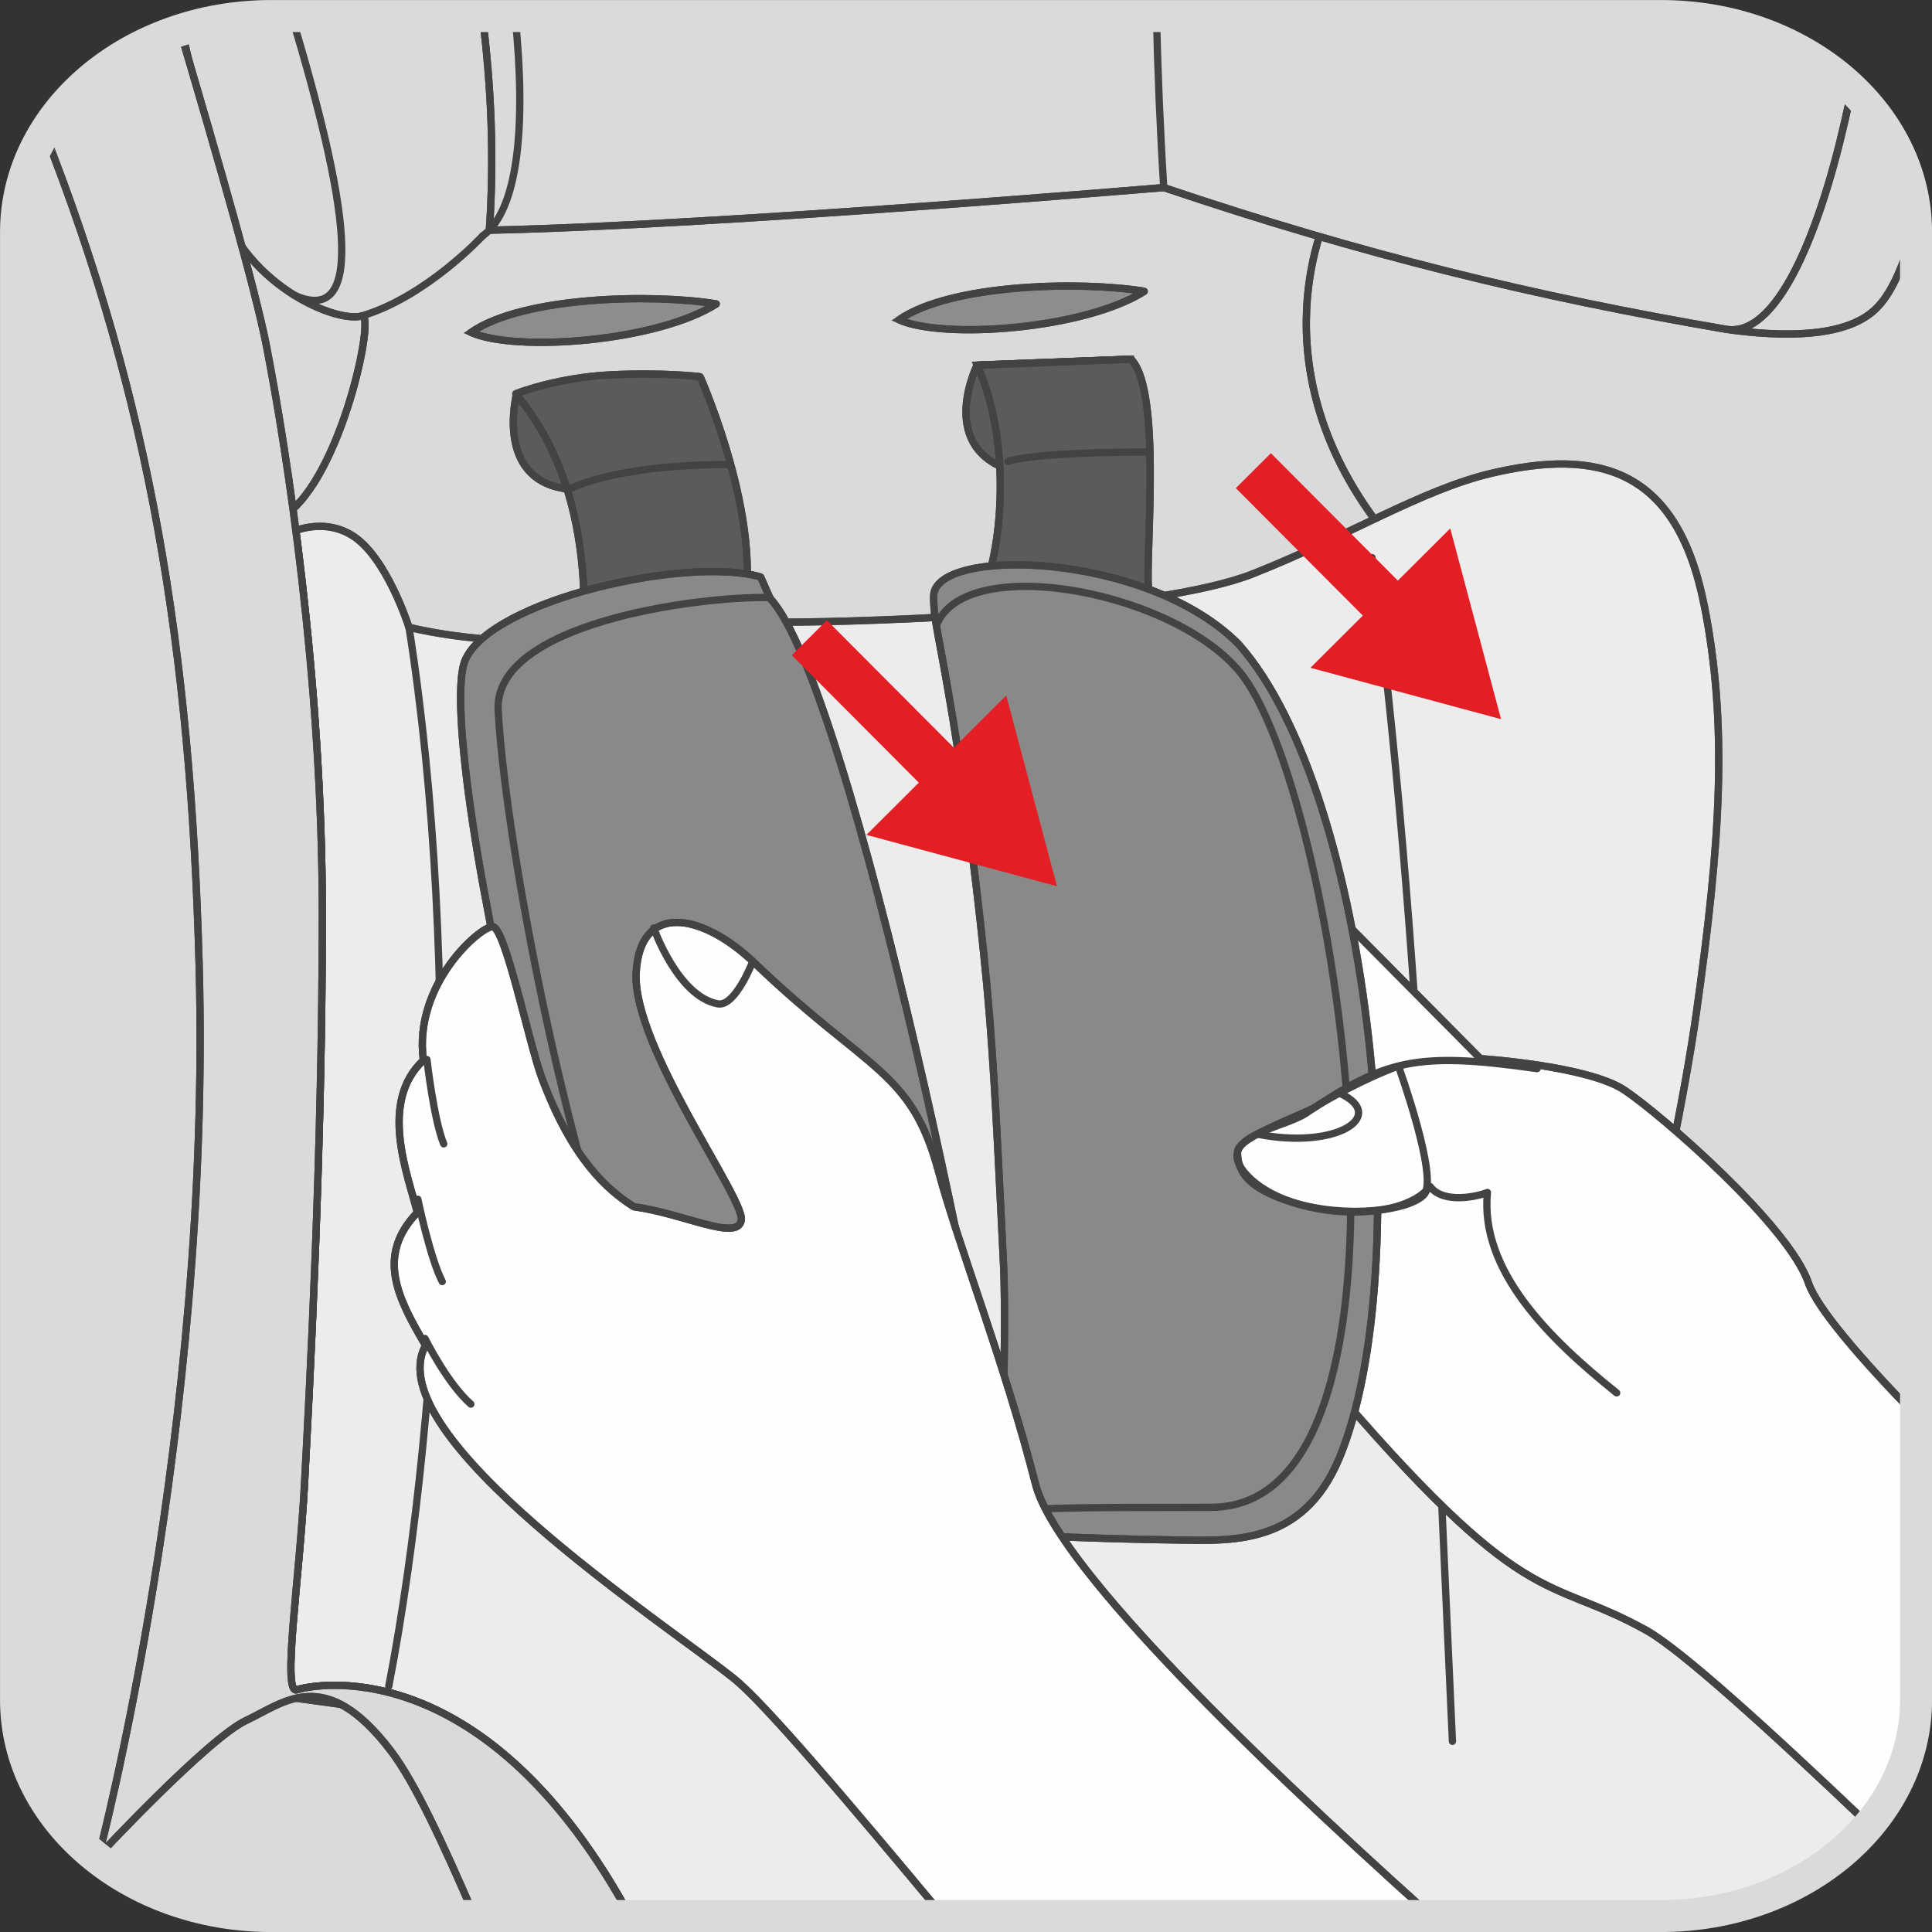
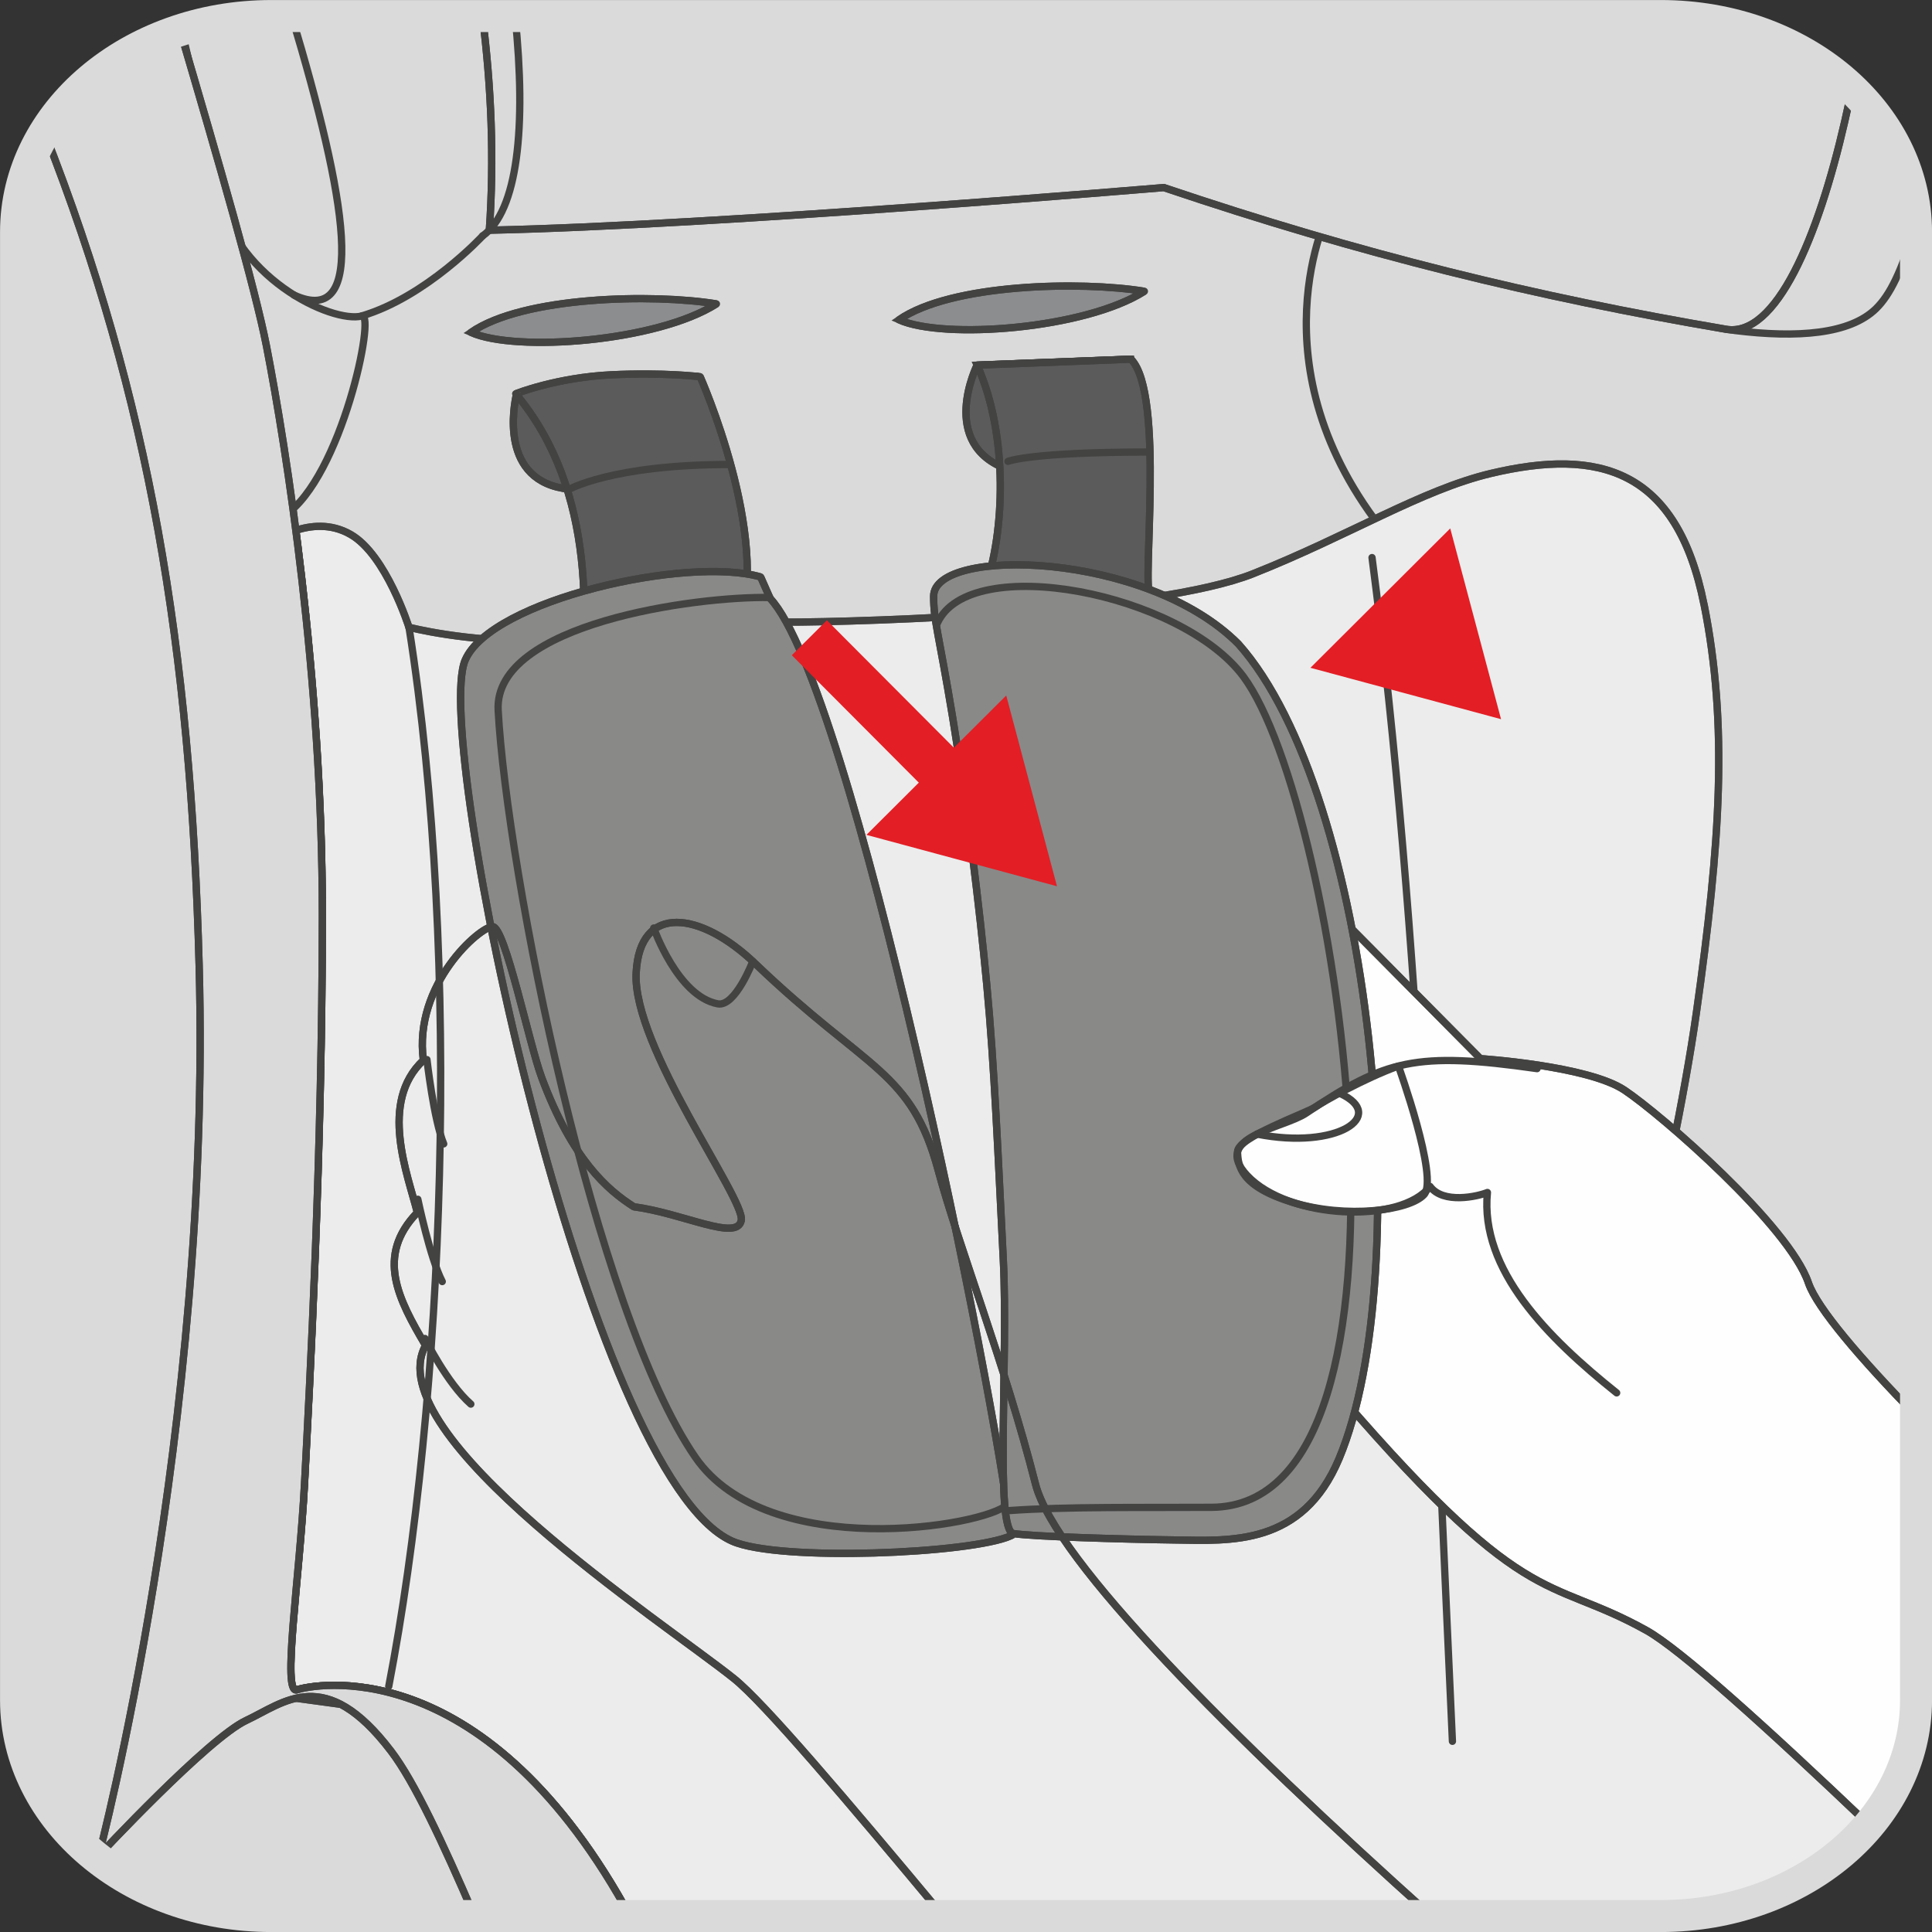
<svg xmlns="http://www.w3.org/2000/svg" xml:space="preserve" width="22mm" height="22mm" version="1.1" style="shape-rendering:geometricPrecision; text-rendering:geometricPrecision; image-rendering:optimizeQuality; fill-rule:evenodd; clip-rule:evenodd" viewBox="0 0 265.04 265.04">
  <rect x="0" y="0" width="265.04" height="265.04" fill="#333333" stroke="none" />
  <defs>
    <style type="text/css">
   
    .str4 {stroke:#E31E25;stroke-width:6.79;stroke-miterlimit:10}
    .str2 {stroke:#5B5B5B;stroke-width:1;stroke-miterlimit:10}
    .str0 {stroke:#434342;stroke-width:1;stroke-miterlimit:10}
    .str3 {stroke:#434342;stroke-width:1;stroke-miterlimit:4}
    .str5 {stroke:#DADADA;stroke-width:4.39;stroke-linecap:round;stroke-miterlimit:10}
    .str1 {stroke:#434342;stroke-width:1;stroke-linecap:round;stroke-linejoin:round;stroke-miterlimit:22.926}
    .fil1 {fill:none}
    .fil8 {fill:none;fill-rule:nonzero}
    .fil6 {fill:#FEFEFE}
    .fil2 {fill:#ECECEC}
    .fil0 {fill:#DADADA}
    .fil5 {fill:#898988}
    .fil3 {fill:#5B5B5B}
    .fil4 {fill:#8C8D8E}
    .fil7 {fill:#E31E25;fill-rule:nonzero}
   
  </style>
  </defs>
  <g id="Слой_x0020_1">
    <path class="fil0" d="M262.8 234.88c-1.55,0.62 -2.65,0.63 -3.1,-0.27 -0.5,-0.99 0.82,-4.39 3.15,-10.14l0 -192.67c0,-16.35 -15.67,-29.62 -35,-29.62l0 0 -190.66 0c-19.33,0 -35,13.26 -35,29.62l0 0 0 201.41c0,16.36 15.67,29.62 35,29.62l0 0 190.66 0c18.67,0 33.93,-12.37 34.94,-27.96z" />
    <path class="fil1 str0" d="M262.8 234.88c-1.55,0.62 -2.65,0.63 -3.1,-0.27 -0.5,-0.99 0.82,-4.39 3.15,-10.14" />
    <path class="fil1 str1" d="M262.8 234.88c-1.55,0.62 -2.65,0.63 -3.1,-0.27 -0.5,-0.99 0.82,-4.39 3.15,-10.14" />
    <path class="fil1 str1" d="M262.85 201.18c-5.07,16.6 -9.27,28.33 -10.48,30.99 -2.74,6.05 0.99,11.89 9.65,7.47" />
    <path class="fil0" d="M182.29 29c9.81,3.43 36.36,12.97 55.71,16.34 8.6,1.06 15.76,0.51 19.35,-2.99 1.94,-1.9 3.52,-5.09 5.48,-11.65 -0.7,-15.84 -16.09,-28.5 -34.97,-28.5l0 0 -190.66 0c-4.33,0 -8.47,0.67 -12.29,1.88 2.42,10.32 4.19,18.09 4.67,21.08 2.09,12.94 16.04,19.24 20.06,18.19 1.94,-0.51 -2.78,22.13 -10.56,27.35l-2.72 6.45c2.6,16.36 7.86,36.84 7.86,59.61 0,22.77 -0.7,41.01 -1.39,56.61 0.92,2.63 -2.49,17.95 -1.31,17.97 26.35,0.21 131.37,-3.54 150.19,-18.96 0,0 0.8,-116.18 -1.48,-118.99 -18.8,-23.22 -7.84,-44.49 -7.94,-44.39z" />
-     <path class="fil1 str0" d="M182.29 29c9.81,3.43 36.36,12.97 55.71,16.34 8.6,1.06 15.76,0.51 19.35,-2.99 1.94,-1.9 3.52,-5.09 5.48,-11.65m-237.92 -26.62c2.42,10.32 4.19,18.09 4.67,21.08 2.09,12.94 16.04,19.24 20.06,18.19 1.94,-0.51 -2.78,22.13 -10.56,27.35l-2.72 6.45c2.6,16.36 7.86,36.84 7.86,59.61 0,22.77 -0.7,41.01 -1.39,56.61 0.92,2.63 -2.49,17.95 -1.31,17.97 26.35,0.21 131.37,-3.54 150.19,-18.96 0,0 0.8,-116.18 -1.48,-118.99 -18.8,-23.22 -7.84,-44.49 -7.94,-44.39" />
    <path class="fil1 str1" d="M182.29 29c9.81,3.43 36.36,12.97 55.71,16.34 8.6,1.06 15.76,0.51 19.35,-2.99 1.94,-1.9 3.52,-5.09 5.48,-11.65m-237.92 -26.62c2.42,10.32 4.19,18.09 4.67,21.08 2.09,12.94 16.04,19.24 20.06,18.19 1.94,-0.51 -2.78,22.13 -10.56,27.35l-2.72 6.45c2.6,16.36 7.86,36.84 7.86,59.61 0,22.77 -0.7,41.01 -1.39,56.61 0.92,2.63 -2.49,17.95 -1.31,17.97 26.35,0.21 131.37,-3.54 150.19,-18.96 0,0 0.8,-116.18 -1.48,-118.99 -18.8,-23.22 -7.84,-44.49 -7.94,-44.39" />
    <path class="fil2" d="M233.77 82.92c3.3,16.57 2.26,32.61 -1.05,55.99 -3.3,23.37 -12.78,59.33 -12.78,59.33 0,0 11.11,1.25 24.55,9.34 5.94,3.57 12.14,9.06 18.35,15.4l0 10.25 0 0c0,16.36 -15.67,29.62 -35,29.62l-141.48 0c-0.28,-0.57 -0.5,-1.01 -0.66,-1.3 -19.87,-35.33 -42.89,-30.43 -44.98,-29.74 -2.1,0.71 0.35,-15.04 1.05,-28.33 0.7,-13.3 2.44,-45.48 2.44,-78.02 0,-19.08 -1.68,-37.69 -3.63,-52.7 1.92,-0.63 4.75,-1.04 7.52,0.56 4.88,2.79 8,12.73 8,12.73 0,0 7.89,2.05 17.69,1.82 11.84,-0.28 26.47,-2.52 33.41,-2.52 12.69,0 51.45,-1.39 64.67,-6.63 13.21,-5.23 23.12,-11.51 32.68,-13.78 14.79,-3.5 25.5,-0.63 29.21,17.97zm-187 150.9l-6.22 -0.85c1.88,-0.44 3.92,-0.36 6.22,0.85z" />
    <path class="fil1 str2" d="M233.77 82.92c3.3,16.57 2.26,32.61 -1.05,55.99 -3.3,23.37 -12.78,59.33 -12.78,59.33 0,0 11.11,1.25 24.55,9.34 5.94,3.57 12.14,9.06 18.35,15.4m-176.48 39.87c-0.28,-0.57 -0.5,-1.01 -0.66,-1.3 -19.87,-35.33 -42.89,-30.43 -44.98,-29.74 -2.1,0.71 0.35,-15.04 1.05,-28.33 0.7,-13.3 2.44,-45.48 2.44,-78.02 0,-19.08 -1.68,-37.69 -3.63,-52.7 1.92,-0.63 4.75,-1.04 7.52,0.56 4.88,2.79 8,12.73 8,12.73 0,0 7.89,2.05 17.69,1.82 11.84,-0.28 26.47,-2.52 33.41,-2.52 12.69,0 51.45,-1.39 64.67,-6.63 13.21,-5.23 23.12,-11.51 32.68,-13.78 14.79,-3.5 25.5,-0.63 29.21,17.97m-187 150.9l-6.22 -0.85c1.88,-0.44 3.92,-0.36 6.22,0.85" />
    <path class="fil1 str1" d="M233.77 82.92c3.3,16.57 2.26,32.61 -1.05,55.99 -3.3,23.37 -12.78,59.33 -12.78,59.33 0,0 11.11,1.25 24.55,9.34 5.94,3.57 12.14,9.06 18.35,15.4m-176.48 39.87c-0.28,-0.57 -0.5,-1.01 -0.66,-1.3 -19.87,-35.33 -42.89,-30.43 -44.98,-29.74 -2.1,0.71 0.35,-15.04 1.05,-28.33 0.7,-13.3 2.44,-45.48 2.44,-78.02 0,-19.08 -1.68,-37.69 -3.63,-52.7 1.92,-0.63 4.75,-1.04 7.52,0.56 4.88,2.79 8,12.73 8,12.73 0,0 7.89,2.05 17.69,1.82 11.84,-0.28 26.47,-2.52 33.41,-2.52 12.69,0 51.45,-1.39 64.67,-6.63 13.21,-5.23 23.12,-11.51 32.68,-13.78 14.79,-3.5 25.5,-0.63 29.21,17.97m-187 150.9l-6.22 -0.85c1.88,-0.44 3.92,-0.36 6.22,0.85" />
    <path class="fil0" d="M236.78 45.17c6.87,1.17 12.64,-12.59 16.29,-28.52 0.35,-1.51 0.67,-3 0.96,-4.49 -6.41,-6.11 -15.76,-9.96 -26.17,-9.96l0 0 -161.68 0c1.23,9.77 1.63,19.58 0.95,29.38 31.27,-0.66 92.52,-5.85 92.52,-5.85 27.1,9.15 51.05,15 77.14,19.44z" />
    <path class="fil1 str0" d="M236.78 45.17c6.87,1.17 12.64,-12.59 16.29,-28.52 0.35,-1.51 0.67,-3 0.96,-4.49m-187.85 -9.96c1.23,9.77 1.63,19.58 0.95,29.38 31.27,-0.66 92.52,-5.85 92.52,-5.85 27.1,9.15 51.05,15 77.14,19.44" />
    <path class="fil1 str1" d="M236.78 45.17c6.87,1.17 12.64,-12.59 16.29,-28.52 0.35,-1.51 0.67,-3 0.96,-4.49m-187.85 -9.96c1.23,9.77 1.63,19.58 0.95,29.38 31.27,-0.66 92.52,-5.85 92.52,-5.85 27.1,9.15 51.05,15 77.14,19.44" />
-     <path class="fil1 str1" d="M158.65 2.2c0.18,7.73 0.5,15.61 1,23.54" />
    <path class="fil1 str1" d="M70.66 2.2c1.58,15.27 0.35,26.77 -4.45,30.16" />
    <path class="fil1 str1" d="M40.02 2.2c7.5,24.95 10.54,42.92 0.32,38.28" />
    <path class="fil1 str1" d="M66.21 32.36c0,0 -7.72,8.36 -16.58,10.98" />
    <path class="fil1 str1" d="M188.22 76.49c6.72,51.22 8.62,110.67 11.03,162.39" />
    <path class="fil3" d="M134.04 50.1c0,0 -5.42,10.84 4.2,14.3 9.61,3.47 19.02,-0.75 19.02,-0.75l-2.12 -14.37 -21.11 0.82z" />
    <path class="fil1 str3" d="M134.04 50.1c0,0 -5.42,10.84 4.2,14.3 9.61,3.47 19.02,-0.75 19.02,-0.75l-2.12 -14.37 -21.11 0.82" />
    <path class="fil1 str1" d="M134.04 50.1c0,0 -5.42,10.84 4.2,14.3 9.61,3.47 19.02,-0.75 19.02,-0.75l-2.12 -14.37 -21.11 0.82" />
    <path class="fil3" d="M155.15 49.27c4.69,4.73 1.47,31.26 2.61,32.22 1.13,0.96 -22.62,-0.86 -22.62,-0.86 2.65,-7.45 3.27,-20.83 -1.09,-30.54l21.11 -0.82z" />
    <path class="fil1 str3" d="M155.15 49.27c4.69,4.73 1.47,31.26 2.61,32.22 1.13,0.96 -22.62,-0.86 -22.62,-0.86 2.65,-7.45 3.27,-20.83 -1.09,-30.54l21.11 -0.82" />
    <path class="fil1 str1" d="M155.15 49.27c4.69,4.73 1.47,31.26 2.61,32.22 1.13,0.96 -22.62,-0.86 -22.62,-0.86 2.65,-7.45 3.27,-20.83 -1.09,-30.54l21.11 -0.82" />
    <path class="fil4" d="M98.28 41.69c-8.68,-1.42 -26.5,-1.05 -33.67,3.91 6.15,2.75 25.52,1.28 33.67,-3.91z" />
    <path class="fil1 str3" d="M98.28 41.69c-8.68,-1.42 -26.5,-1.05 -33.67,3.91 6.15,2.75 25.52,1.28 33.67,-3.91" />
    <path class="fil1 str1" d="M98.28 41.69c-8.68,-1.42 -26.5,-1.05 -33.67,3.91 6.15,2.75 25.52,1.28 33.67,-3.91" />
    <path class="fil3" d="M70.88 53.98c0,0 -2.83,10.75 5.58,12.85 8.41,2.1 22.28,-5.37 22.28,-5.37l-3.26 -9.8 -24.59 2.31z" />
    <path class="fil1 str3" d="M70.88 53.98c0,0 -2.83,10.75 5.58,12.85 8.41,2.1 22.28,-5.37 22.28,-5.37l-3.26 -9.8 -24.59 2.31" />
    <path class="fil1 str1" d="M70.88 53.98c0,0 -2.83,10.75 5.58,12.85 8.41,2.1 22.28,-5.37 22.28,-5.37l-3.26 -9.8 -24.59 2.31" />
    <path class="fil3" d="M96.05 51.68c0,0 9.79,21.97 5.28,34.56 -4.52,12.58 -13.18,14.5 -13.18,14.5 -3.13,-0.27 -6.26,-0.54 -9.39,-0.82 2.26,-14.15 3.04,-32.74 -8,-45.89 -0.02,-0.04 5.74,-2.26 13.04,-2.61 7.3,-0.36 12.25,0.26 12.25,0.26z" />
    <path class="fil1 str3" d="M96.05 51.68c0,0 9.79,21.97 5.28,34.56 -4.52,12.58 -13.18,14.5 -13.18,14.5 -3.13,-0.27 -6.26,-0.54 -9.39,-0.82 2.26,-14.15 3.04,-32.74 -8,-45.89 -0.02,-0.04 5.74,-2.26 13.04,-2.61 7.3,-0.36 12.25,0.26 12.25,0.26" />
    <path class="fil1 str1" d="M96.05 51.68c0,0 9.79,21.97 5.28,34.56 -4.52,12.58 -13.18,14.5 -13.18,14.5 -3.13,-0.27 -6.26,-0.54 -9.39,-0.82 2.26,-14.15 3.04,-32.74 -8,-45.89 -0.02,-0.04 5.74,-2.26 13.04,-2.61 7.3,-0.36 12.25,0.26 12.25,0.26" />
    <path class="fil1 str1" d="M56.11 86.06c7.25,45.93 4.81,105.98 -2.78,145.29" />
    <path class="fil5" d="M104.35 79.15c-10,-2.91 -37.01,3.14 -40.54,11.42 -4.57,10.73 16.84,112.11 36.63,120.85 6.44,2.85 32.81,1.72 38.25,-0.74 -2.13,-19.32 -21.76,-116.46 -33.04,-128.59l-1.3 -2.94z" />
    <path class="fil1 str3" d="M104.35 79.15c-10,-2.91 -37.01,3.14 -40.54,11.42 -4.57,10.73 16.84,112.11 36.63,120.85 6.44,2.85 32.81,1.72 38.25,-0.74 -2.13,-19.32 -21.76,-116.46 -33.04,-128.59l-1.3 -2.94" />
    <path class="fil1 str1" d="M104.35 79.15c-10,-2.91 -37.01,3.14 -40.54,11.42 -4.57,10.73 16.84,112.11 36.63,120.85 6.44,2.85 32.81,1.72 38.25,-0.74 -2.13,-19.32 -21.76,-116.46 -33.04,-128.59l-1.3 -2.94" />
    <path class="fil1 str1" d="M105.61 81.97c-10.07,-0.2 -37.92,3.57 -37.27,15.48 1.2,22.08 13.27,82.53 27.06,102.48 9.98,14.44 39.82,9.46 42.77,6.47" />
    <path class="fil0" d="M24.69 4.14c5.28,17.9 10.35,35.56 11.86,43.31 2.79,14.35 7.67,45.48 7.67,78.02 0,32.53 -1.74,64.72 -2.44,78.01 -0.7,13.29 -3.14,29.04 -1.04,28.34 2.09,-0.7 25.1,-5.6 44.98,29.74 0.16,0.29 0.39,0.72 0.66,1.29l-21.3 0c-4.33,-10.06 -8.26,-18.47 -11.44,-22.63 -9.06,-11.89 -14.64,-6.65 -19.87,-4.2 -5.23,2.45 -20.22,18.54 -20.22,18.54 0,0 15.5,-58.52 13.77,-122.1 -1.17,-43.45 -6.78,-77.63 -21.2,-114.26 3.93,-6.41 10.54,-11.45 18.59,-14.06z" />
    <path class="fil1 str0" d="M24.69 4.14c5.28,17.9 10.35,35.56 11.86,43.31 2.79,14.35 7.67,45.48 7.67,78.02 0,32.53 -1.74,64.72 -2.44,78.01 -0.7,13.29 -3.14,29.04 -1.04,28.34 2.09,-0.7 25.1,-5.6 44.98,29.74 0.16,0.29 0.39,0.72 0.66,1.29m-21.3 0c-4.33,-10.06 -8.26,-18.47 -11.44,-22.63 -9.06,-11.89 -14.64,-6.65 -19.87,-4.2 -5.23,2.45 -20.22,18.54 -20.22,18.54 0,0 15.5,-58.52 13.77,-122.1 -1.17,-43.45 -6.78,-77.63 -21.2,-114.26" />
    <path class="fil1 str1" d="M24.69 4.14c5.28,17.9 10.35,35.56 11.86,43.31 2.79,14.35 7.67,45.48 7.67,78.02 0,32.53 -1.74,64.72 -2.44,78.01 -0.7,13.29 -3.14,29.04 -1.04,28.34 2.09,-0.7 25.1,-5.6 44.98,29.74 0.16,0.29 0.39,0.72 0.66,1.29m-21.3 0c-4.33,-10.06 -8.26,-18.47 -11.44,-22.63 -9.06,-11.89 -14.64,-6.65 -19.87,-4.2 -5.23,2.45 -20.22,18.54 -20.22,18.54 0,0 15.5,-58.52 13.77,-122.1 -1.17,-43.45 -6.78,-77.63 -21.2,-114.26" />
    <path class="fil6" d="M173.36 115.24l29.73 29.99c0,0 14.72,0.96 19.75,4.31 5.03,3.35 22.59,18.62 25.25,26.46 1.19,3.46 7.17,10.42 14.75,18.19l0 39.03 0 0c0,6.38 -2.38,12.28 -6.44,17.12 -14.12,-13.45 -25.91,-24.09 -30.53,-26.67 -14.08,-7.84 -16.27,-1.81 -44.49,-35.11 -28.22,-33.3 -29.01,-45.51 -29.01,-45.51 0,0 -5.81,-10.45 -4.4,-13.41 1.41,-2.96 4.19,-2.45 3.71,-4.33 -0.48,-1.89 3.69,-8.04 7.18,-6.39 3.49,1.65 8.38,10.91 12.77,15.84 4.4,4.92 11.25,16.44 11.25,16.44l1.92 -2.38c0,0 -13.58,-19.17 -18.31,-27.86 -4.73,-8.7 -0.15,-13.8 6.85,-5.71z" />
    <path class="fil1 str3" d="M173.36 115.24l29.73 29.99c0,0 14.72,0.96 19.75,4.31 5.03,3.35 22.59,18.62 25.25,26.46 1.19,3.46 7.17,10.42 14.75,18.19m-6.44 56.15c-14.12,-13.45 -25.91,-24.09 -30.53,-26.67 -14.08,-7.84 -16.27,-1.81 -44.49,-35.11 -28.22,-33.3 -29.01,-45.51 -29.01,-45.51 0,0 -5.81,-10.45 -4.4,-13.41 1.41,-2.96 4.19,-2.45 3.71,-4.33 -0.48,-1.89 3.69,-8.04 7.18,-6.39 3.49,1.65 8.38,10.91 12.77,15.84 4.4,4.92 11.25,16.44 11.25,16.44l1.92 -2.38c0,0 -13.58,-19.17 -18.31,-27.86 -4.73,-8.7 -0.15,-13.8 6.85,-5.71" />
    <path class="fil1 str1" d="M173.36 115.24l29.73 29.99c0,0 14.72,0.96 19.75,4.31 5.03,3.35 22.59,18.62 25.25,26.46 1.19,3.46 7.17,10.42 14.75,18.19m-6.44 56.15c-14.12,-13.45 -25.91,-24.09 -30.53,-26.67 -14.08,-7.84 -16.27,-1.81 -44.49,-35.11 -28.22,-33.3 -29.01,-45.51 -29.01,-45.51 0,0 -5.81,-10.45 -4.4,-13.41 1.41,-2.96 4.19,-2.45 3.71,-4.33 -0.48,-1.89 3.69,-8.04 7.18,-6.39 3.49,1.65 8.38,10.91 12.77,15.84 4.4,4.92 11.25,16.44 11.25,16.44l1.92 -2.38c0,0 -13.58,-19.17 -18.31,-27.86 -4.73,-8.7 -0.15,-13.8 6.85,-5.71" />
    <path class="fil1 str1" d="M152.19 126.6c0,0 4.69,-3.24 21.34,21.58" />
    <path class="fil1 str1" d="M152.45 143.42c0,0 5.21,-13.01 20.08,10.46" />
    <path class="fil5" d="M169.89 88.34c-12.69,-12.74 -41.81,-13.37 -41.81,-6.54 0,3.38 0.69,5 2.61,16.62 1.91,11.62 3.66,25.75 4.69,36.78 1.04,11.03 1.56,23.83 2.26,37.66 0.7,13.83 -1.2,37.11 1.39,37.52 2.6,0.41 14.78,0.78 22.25,0.88 7.47,0.1 17.38,0.88 22.43,-11.18 10.74,-25.69 4.62,-91.05 -13.82,-111.74z" />
    <path class="fil1 str3" d="M169.89 88.34c-12.69,-12.74 -41.81,-13.37 -41.81,-6.54 0,3.38 0.69,5 2.61,16.62 1.91,11.62 3.66,25.75 4.69,36.78 1.04,11.03 1.56,23.83 2.26,37.66 0.7,13.83 -1.2,37.11 1.39,37.52 2.6,0.41 14.78,0.78 22.25,0.88 7.47,0.1 17.38,0.88 22.43,-11.18 10.74,-25.69 4.62,-91.05 -13.82,-111.74" />
    <path class="fil1 str1" d="M169.89 88.34c-12.69,-12.74 -41.81,-13.37 -41.81,-6.54 0,3.38 0.69,5 2.61,16.62 1.91,11.62 3.66,25.75 4.69,36.78 1.04,11.03 1.56,23.83 2.26,37.66 0.7,13.83 -1.2,37.11 1.39,37.52 2.6,0.41 14.78,0.78 22.25,0.88 7.47,0.1 17.38,0.88 22.43,-11.18 10.74,-25.69 4.62,-91.05 -13.82,-111.74" />
    <path class="fil1 str1" d="M128.6 85.47c4.46,-9.81 33.43,-4.14 41.97,7.34 13.17,17.69 27.1,113.76 -4.34,113.97 -9.3,0.06 -19.9,-0.12 -27.81,0.45" />
    <path class="fil6" d="M191.84 146.24c-4.81,1.76 -10.28,4.87 -11.46,5.66 -1.18,0.78 -10.68,4.16 -10.61,6.1 0.08,1.94 0.33,4.75 7.62,6.97 7.3,2.21 15.91,1.13 17.96,-1.08 2.05,-2.22 -3.51,-17.65 -3.51,-17.65z" />
    <path class="fil1 str3" d="M191.84 146.24c-4.81,1.76 -10.28,4.87 -11.46,5.66 -1.18,0.78 -10.68,4.16 -10.61,6.1 0.08,1.94 0.33,4.75 7.62,6.97 7.3,2.21 15.91,1.13 17.96,-1.08 2.05,-2.22 -3.51,-17.65 -3.51,-17.65" />
-     <path class="fil6" d="M86.97 165.56c-3.63,-2.31 -8.46,-6.46 -12.66,-17.74 -1.72,-4.6 -5,-20.65 -6.73,-20.7 -1.65,-0.05 -10.9,7.86 -9.5,18.33 -6.16,5.76 -2.13,15.69 -0.83,20.89 -5.75,5.95 -2.61,11.88 1.13,18.23 -6.7,12.28 32.69,38.01 42.29,45.69 4.13,3.3 15.39,16.57 28.73,32.58l66.98 0c-27.37,-24.55 -51.66,-48.77 -54.33,-59.26 -4.23,-16.62 -10.55,-32.61 -13.34,-43.01 -3.7,-13.77 -9.66,-13.58 -25.12,-28.39 -7.42,-7.11 -15.84,-8.36 -16.32,1.29 -0.53,10.12 14.97,31 14.42,33.94 -0.55,2.94 -7.95,-0.97 -14.74,-1.86z" />
    <path class="fil1 str3" d="M86.97 165.56c-3.63,-2.31 -8.46,-6.46 -12.66,-17.74 -1.72,-4.6 -5,-20.65 -6.73,-20.7 -1.65,-0.05 -10.9,7.86 -9.5,18.33 -6.16,5.76 -2.13,15.69 -0.83,20.89 -5.75,5.95 -2.61,11.88 1.13,18.23 -6.7,12.28 32.69,38.01 42.29,45.69 4.13,3.3 15.39,16.57 28.73,32.58m66.98 0c-27.37,-24.55 -51.66,-48.77 -54.33,-59.26 -4.23,-16.62 -10.55,-32.61 -13.34,-43.01 -3.7,-13.77 -9.66,-13.58 -25.12,-28.39 -7.42,-7.11 -15.84,-8.36 -16.32,1.29 -0.53,10.12 14.97,31 14.42,33.94 -0.55,2.94 -7.95,-0.97 -14.74,-1.86" />
    <path class="fil1 str1" d="M86.97 165.56c-3.63,-2.31 -8.46,-6.46 -12.66,-17.74 -1.72,-4.6 -5,-20.65 -6.73,-20.7 -1.65,-0.05 -10.9,7.86 -9.5,18.33 -6.16,5.76 -2.13,15.69 -0.83,20.89 -5.75,5.95 -2.61,11.88 1.13,18.23 -6.7,12.28 32.69,38.01 42.29,45.69 4.13,3.3 15.39,16.57 28.73,32.58m66.98 0c-27.37,-24.55 -51.66,-48.77 -54.33,-59.26 -4.23,-16.62 -10.55,-32.61 -13.34,-43.01 -3.7,-13.77 -9.66,-13.58 -25.12,-28.39 -7.42,-7.11 -15.84,-8.36 -16.32,1.29 -0.53,10.12 14.97,31 14.42,33.94 -0.55,2.94 -7.95,-0.97 -14.74,-1.86" />
    <path class="fil1 str1" d="M89.68 127.31c0,0 3.29,9.37 8.78,10.4 2.41,0.46 4.81,-5.83 4.81,-5.83" />
    <path class="fil1 str1" d="M210.86 146.6c-16.62,-2.38 -20.84,-1.22 -31.65,6.09 -3.17,2.15 -13.16,3.2 -8.11,8.58 5.65,6 21.06,6.72 25.08,1.49 1.8,2.45 6.52,1.38 7.87,0.83 -1.04,10.64 8.28,19.93 17.73,27.49" />
    <path class="fil1 str1" d="M77.93 67.2c0,0 5.92,-3.48 22.23,-3.48" />
    <path class="fil1 str1" d="M138.28 63.29c0,0 3.11,-1.28 19.41,-1.28" />
    <path class="fil4" d="M156.99 39.96c-8.67,-1.42 -26.5,-1.05 -33.67,3.91 6.15,2.75 25.52,1.28 33.67,-3.91z" />
    <path class="fil1 str3" d="M156.99 39.96c-8.67,-1.42 -26.5,-1.05 -33.67,3.91 6.15,2.75 25.52,1.28 33.67,-3.91" />
    <path class="fil1 str1" d="M156.99 39.96c-8.67,-1.42 -26.5,-1.05 -33.67,3.91 6.15,2.75 25.52,1.28 33.67,-3.91" />
    <path class="fil1 str1" d="M172.44 155.58c11.05,2.19 17.92,-2.55 11.41,-5.57" />
    <path class="fil1 str1" d="M58.57 145.36c0,0 0.94,8.26 2.3,11.56" />
    <path class="fil1 str1" d="M57.32 164.52c0,0 1.7,8.13 3.35,11.29" />
    <path class="fil1 str1" d="M58.3 183.62c0,0 3.02,6.13 6.29,9" />
-     <line class="fil1 str4" x1="171.94" y1="64.57" x2="192.16" y2="84.86" />
    <polygon class="fil7" points="179.77,91.61 205.92,98.66 198.95,72.49 " />
    <line class="fil8 str4" x1="111.03" y1="87.49" x2="131.25" y2="107.78" />
    <polygon class="fil7" points="118.86,114.53 145,121.58 138.04,95.41 " />
    <path class="fil8 str3" d="M262.85 233.23c0,16.36 -15.67,29.62 -34.99,29.62l-190.66 0c-19.32,0 -35,-13.26 -35,-29.62l0 -201.41c0,-16.36 15.67,-29.62 35,-29.62l190.66 0c19.32,0 34.99,13.26 34.99,29.62l0 201.41z" />
    <path class="fil8 str5" d="M262.85 233.23c0,16.36 -15.67,29.62 -34.99,29.62l-190.66 0c-19.32,0 -35,-13.26 -35,-29.62l0 -201.41c0,-16.36 15.67,-29.62 35,-29.62l190.66 0c19.32,0 34.99,13.26 34.99,29.62l0 201.41z" />
  </g>
</svg>